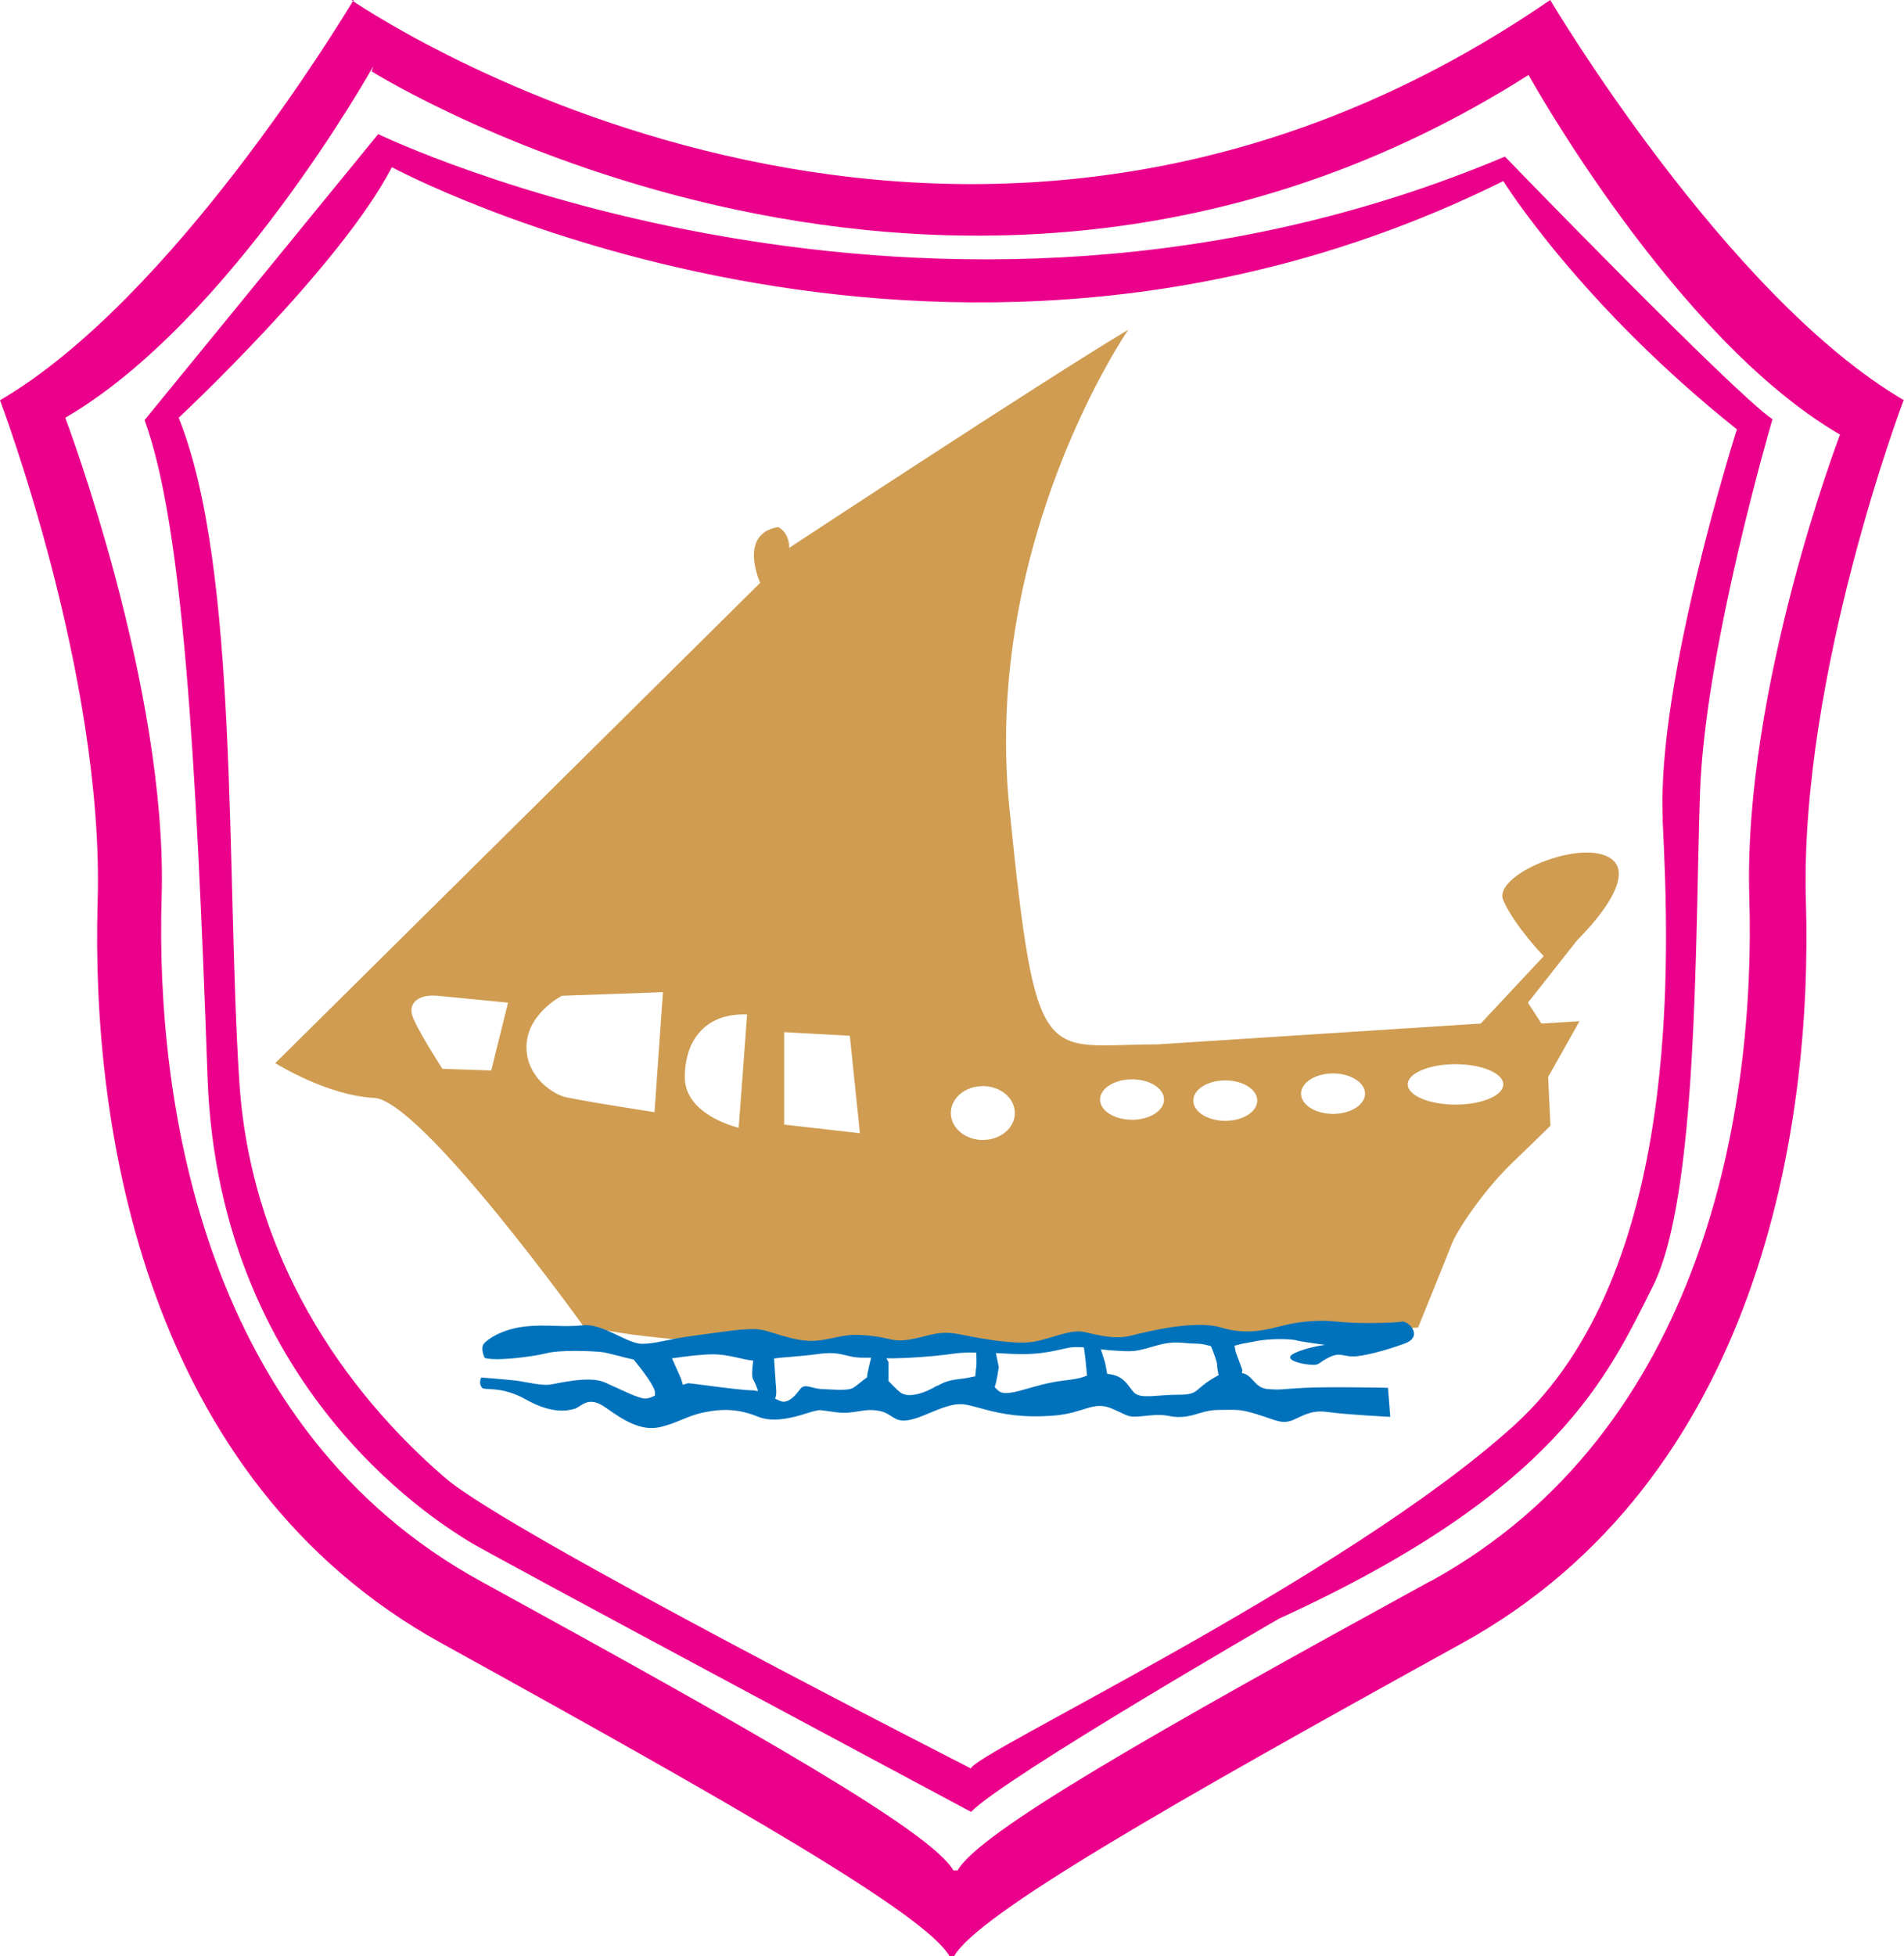
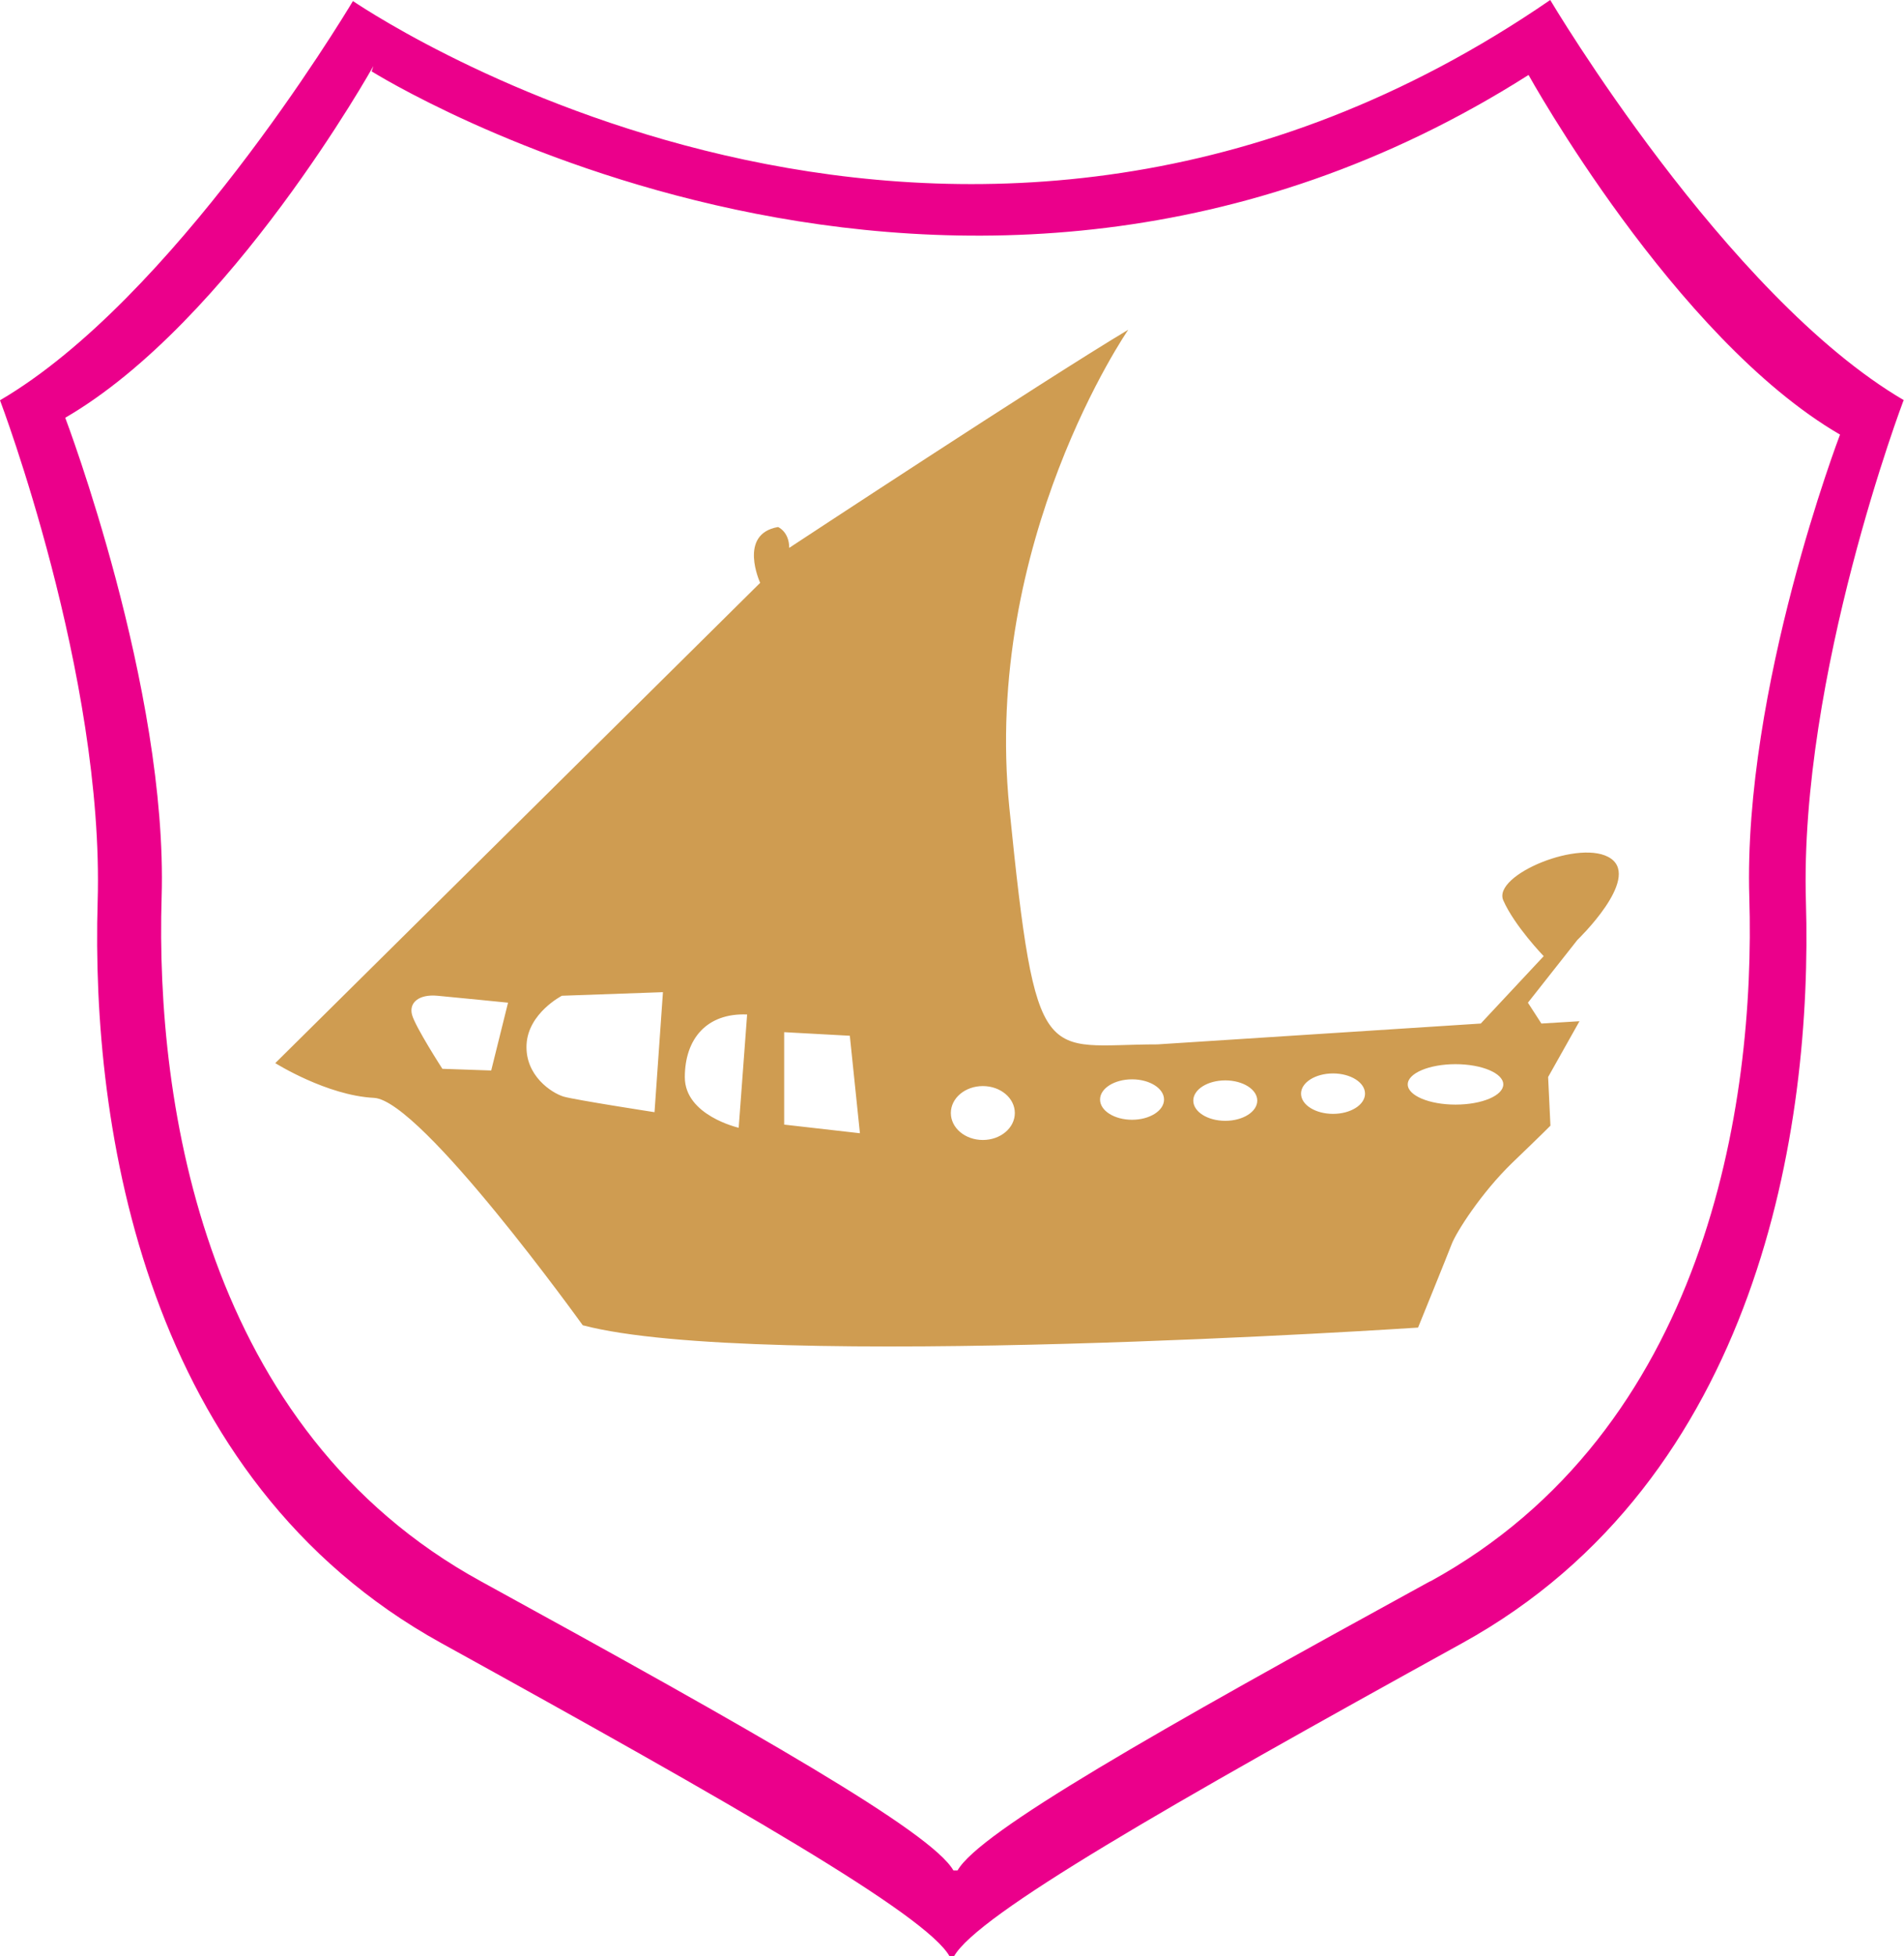
<svg xmlns="http://www.w3.org/2000/svg" id="Layer_2" data-name="Layer 2" viewBox="0 0 90.47 92.91">
  <defs>
    <style> .cls-1 { fill: #0072bc; } .cls-2 { fill: #cf9c51; } .cls-3 { fill: #eb008b; } </style>
  </defs>
  <g id="Layer_1-2" data-name="Layer 1">
    <g>
      <g>
-         <path class="cls-3" d="M16.7,0s.03.02.08.05c.02-.03.03-.05.03-.05h-.11Z" />
        <path class="cls-3" d="M90.47,19.01C81.99,14.05,73.66,0,73.66,0,45.87,19.09,18.38,1.13,16.77.05c-.54.9-8.58,14.17-16.77,18.96,0,0,4.96,13.06,4.64,23.81-.32,10.75,2.24,27.44,16.32,35.21,14.08,7.77,23.04,12.9,24.16,14.88h.21c1.12-1.98,10.08-7.11,24.16-14.88,14.08-7.77,16.64-24.47,16.32-35.21-.32-10.75,4.64-23.81,4.64-23.81ZM67.95,75.1c-13.09,7.17-21.41,11.9-22.45,13.73h-.2c-1.04-1.83-9.37-6.56-22.45-13.73-13.09-7.17-15.47-22.58-15.17-32.5.3-9.92-4.58-22.76-4.58-22.76C10.98,15.26,17.74,3.14,17.74,3.14l-.08.25s27.76,17.44,54.97.17c0,0,6.92,12.5,14.8,17.08,0,0-4.61,12.05-4.31,21.97.3,9.92-2.08,25.33-15.17,32.5Z" />
      </g>
-       <path class="cls-3" d="M71.5,7.44c-27.44,11.57-53.53-1.07-53.53-1.07l-11.1,13.58c1.81,4.96,2.45,15.87,2.99,31.19.53,15.32,11.74,21.6,12.38,22.04s23.9,12.87,23.9,12.87c1.6-1.65,14.64-9.18,14.64-9.18,13.2-6.03,15.6-11.49,17.76-15.79,2.16-4.3,2-16.61,2.24-23.48.24-6.86,3.44-17.69,3.44-17.69-1.84-1.24-12.72-12.48-12.72-12.48ZM79,38.91c.32,6.5.96,21.49-7.04,28.77-8,7.27-25.82,15.65-25.82,16.31,0,0-21.87-11.13-24.96-13.78-3.09-2.65-9.17-8.93-9.81-18.85-.64-9.92,0-24.36-2.88-31.52,0,0,7.68-7.16,10.13-11.9,0,0,25.92,14,52.81.66,0,0,3.63,5.84,11.1,11.79,0,0-3.84,12.01-3.52,18.52Z" />
      <path class="cls-2" d="M76.55,40.78c-1.39-.99-5.65.77-5.12,1.98.53,1.21,1.92,2.65,1.92,2.65l-2.99,3.2-15.36.99c-5.44,0-5.76,1.43-7.04-11.24-1.28-12.67,5.65-22.7,5.65-22.7-4.05,2.42-16.11,10.36-16.11,10.36,0-.77-.53-.99-.53-.99-1.92.33-.85,2.65-.85,2.65l-23.04,22.81s2.45,1.54,4.69,1.65c2.24.11,9.92,10.8,9.92,10.8,8.32,2.2,39.69.11,39.69.11,0,0,1.39-3.42,1.6-3.97.21-.55,1.39-2.42,2.88-3.86,1.49-1.43,1.81-1.76,1.81-1.76l-.11-2.31,1.49-2.65-1.81.11-.64-.99,2.35-2.98s2.99-2.87,1.6-3.86ZM23.34,50.84l-2.32-.08s-1.28-1.98-1.44-2.56c-.16-.58.32-.99,1.2-.91.88.08,3.36.33,3.36.33l-.8,3.22ZM31.1,52.82s-3.76-.58-4.32-.74c-.56-.17-1.84-.99-1.76-2.48.08-1.49,1.68-2.31,1.68-2.31l4.8-.17-.4,5.7ZM35.1,53.56s-2.56-.58-2.56-2.4,1.04-3.06,2.96-2.98l-.4,5.37ZM37.26,53.4v-4.38l3.12.17.48,4.63-3.6-.41ZM46.7,54.14c-.84,0-1.52-.57-1.52-1.28s.68-1.28,1.52-1.28,1.52.57,1.52,1.28-.68,1.28-1.52,1.28ZM53.79,53.18c-.84,0-1.52-.43-1.52-.96s.68-.96,1.52-.96,1.52.43,1.52.96-.68.96-1.52.96ZM58.22,53.23c-.84,0-1.52-.43-1.52-.96s.68-.96,1.52-.96,1.52.43,1.52.96-.68.96-1.52.96ZM63.34,52.9c-.84,0-1.52-.43-1.52-.96s.68-.96,1.52-.96,1.52.43,1.52.96-.68.96-1.52.96ZM69.16,52.46c-1.25,0-2.27-.43-2.27-.96s1.02-.96,2.27-.96,2.27.43,2.27.96-1.01.96-2.27.96Z" />
-       <path class="cls-1" d="M66.62,62.77c-.37.06-2.13.11-3.04,0-.91-.11-1.87,0-2.56.17-.69.17-1.71.5-2.99.11-1.28-.39-3.63.22-4.32.39-.69.17-1.44,0-2.13-.17-.69-.17-1.55.28-2.4.44-.85.17-2.45-.11-3.52-.33-1.07-.22-1.44.06-2.35.22-.91.17-.91-.06-2.03-.17-1.12-.11-1.23.06-2.29.22-1.07.17-2.19-.39-2.83-.5-.64-.11-1.81.11-3.15.28-1.33.17-1.81.39-2.51.39s-1.87-.99-2.83-.88-1.65-.06-2.72.06c-1.07.11-1.81.61-1.97.83-.16.22.05.66.05.66.53.17,2.29-.06,2.93-.22.64-.17,2.13-.11,2.61-.06.34.04.99.24,1.54.36.41.5,1.07,1.35,1.01,1.61,0,.04,0,.07,0,.1-.17.08-.29.14-.47.14-.32,0-1.17-.44-1.92-.77-.75-.33-2.24.06-2.61.11s-1.07-.11-1.44-.17c-.37-.06-1.81-.17-1.81-.17,0,0-.16.28.05.5.11.12.91-.11,2.08.55,1.17.66,1.92.55,2.29.44.37-.11.64-.66,1.49-.06.85.61,1.65,1.1,2.51.94.85-.17,1.33-.55,2.19-.72.85-.17,1.6-.17,2.56.22.96.39,2.35-.22,2.67-.28.32-.06.11-.06,1.01.06s1.28-.22,2.08-.06c.8.17.64.83,2.19.17,1.55-.66,1.65-.55,2.67-.28,1.01.28,1.97.44,3.41.33,1.44-.11,1.87-.72,2.77-.33.91.39.69.44,1.71.33,1.01-.11.96.11,1.65.06.69-.06.96-.33,1.76-.33s.91-.06,1.81.22c.91.28,1.17.5,1.76.22.59-.28.91-.44,1.65-.33.75.11,2.88.22,2.88.22l-.11-1.38s-2.77-.06-3.95,0c-1.17.06-1.07.11-1.76.06-.65-.05-.7-.68-1.23-.76l.02-.15-.32-.87-.05-.28c.73-.19.17-.04.94-.2.8-.17,1.81-.11,1.97-.06.16.06,1.39.22,1.39.22,0,0-.85.11-1.44.39-.59.28.16.5.69.55s.37-.06.91-.33c.53-.28.69-.06,1.17-.06s1.55-.28,2.45-.61c.91-.33.21-1.1-.16-1.05ZM32.75,65.69c-.08,0-.17.03-.3.08-.05-.18-.11-.34-.11-.34l-.41-.92c.64-.09,1.38-.19,1.95-.19.76,0,1.37.25,1.91.3-.05.36-.09.77,0,.9.07.11.16.33.23.55-.09-.02-.18-.04-.27-.04-.59,0-2.83-.33-2.99-.33ZM38.99,65.96c-.37,0-.75-.28-.96,0-.21.28-.48.61-.8.61-.11,0-.25-.07-.41-.15,0,0,0,0,0,0,.12-.12.04-.7.04-.7l-.08-1.2h0c.53-.08,1.1-.08,2.05-.21,1.23-.17,1.28.17,2.19.17.14,0,.26,0,.37,0-.06.25-.13.54-.17.74-.01.06-.02.12-.02.19-.24.17-.49.4-.66.5-.27.17-1.17.06-1.55.06ZM44.54,65.8c-.64.39-1.39.61-1.76.33-.17-.13-.37-.35-.56-.54v-.9l-.1-.18c.24,0,.52,0,.98-.02,1.07-.06,1.55-.11,2.35-.22.25-.03.59-.04.94-.03,0,.19.02.5,0,.67-.02.1-.03.28-.05.46-.03,0-.05,0-.09.01-.69.17-1.07.06-1.71.44ZM47.47,66.07c-.08-.06-.15-.13-.21-.2.08-.14.2-.94.2-.94l-.14-.67c.48.03.94.05,1.27.05.8,0,1.33-.11,2.08-.28.3-.07.56-.06.83-.04.06.33.12,1,.15,1.34-.18.06-.26.14-1.14.24-1.44.17-2.61.83-3.04.5ZM55.96,66.24c-1.01,0-1.76.22-2.08-.11-.29-.3-.45-.82-1.27-.88l-.1-.53-.16-.5-.04-.14c.19.02.39.05.61.06.96.06,1.01.06,1.97-.22.96-.28,1.28-.11,1.92-.11.28,0,.5.06.73.12.12.3.29.74.29.88,0,.09.03.3.07.5-.08.04-.17.1-.28.16-.91.55-.64.77-1.65.77Z" />
    </g>
  </g>
</svg>